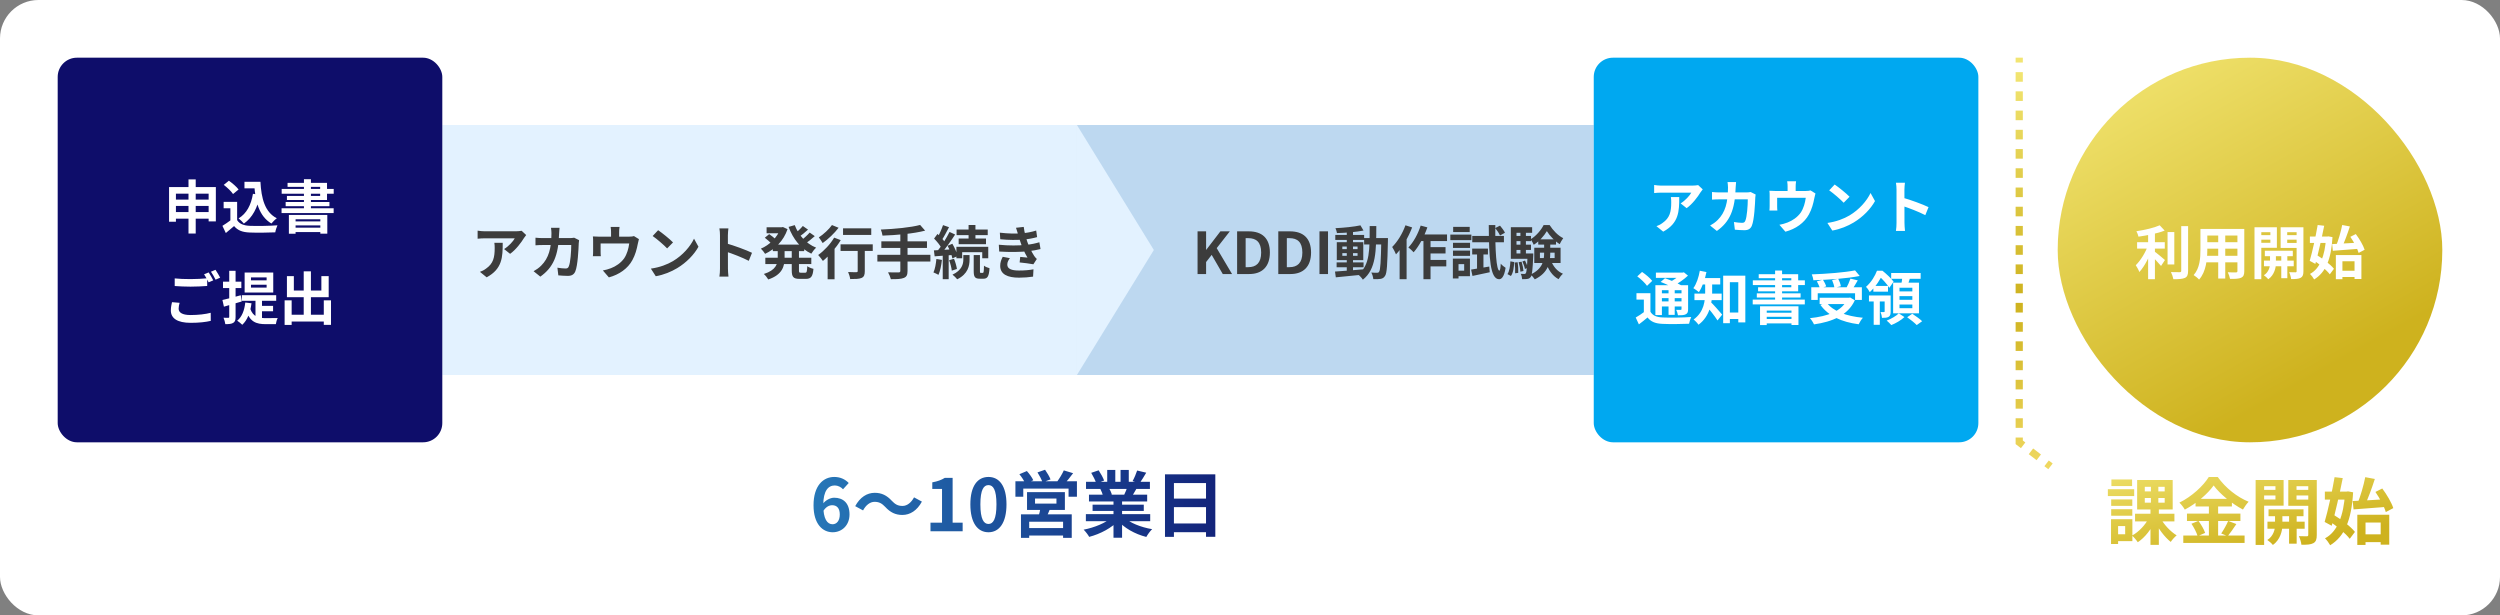
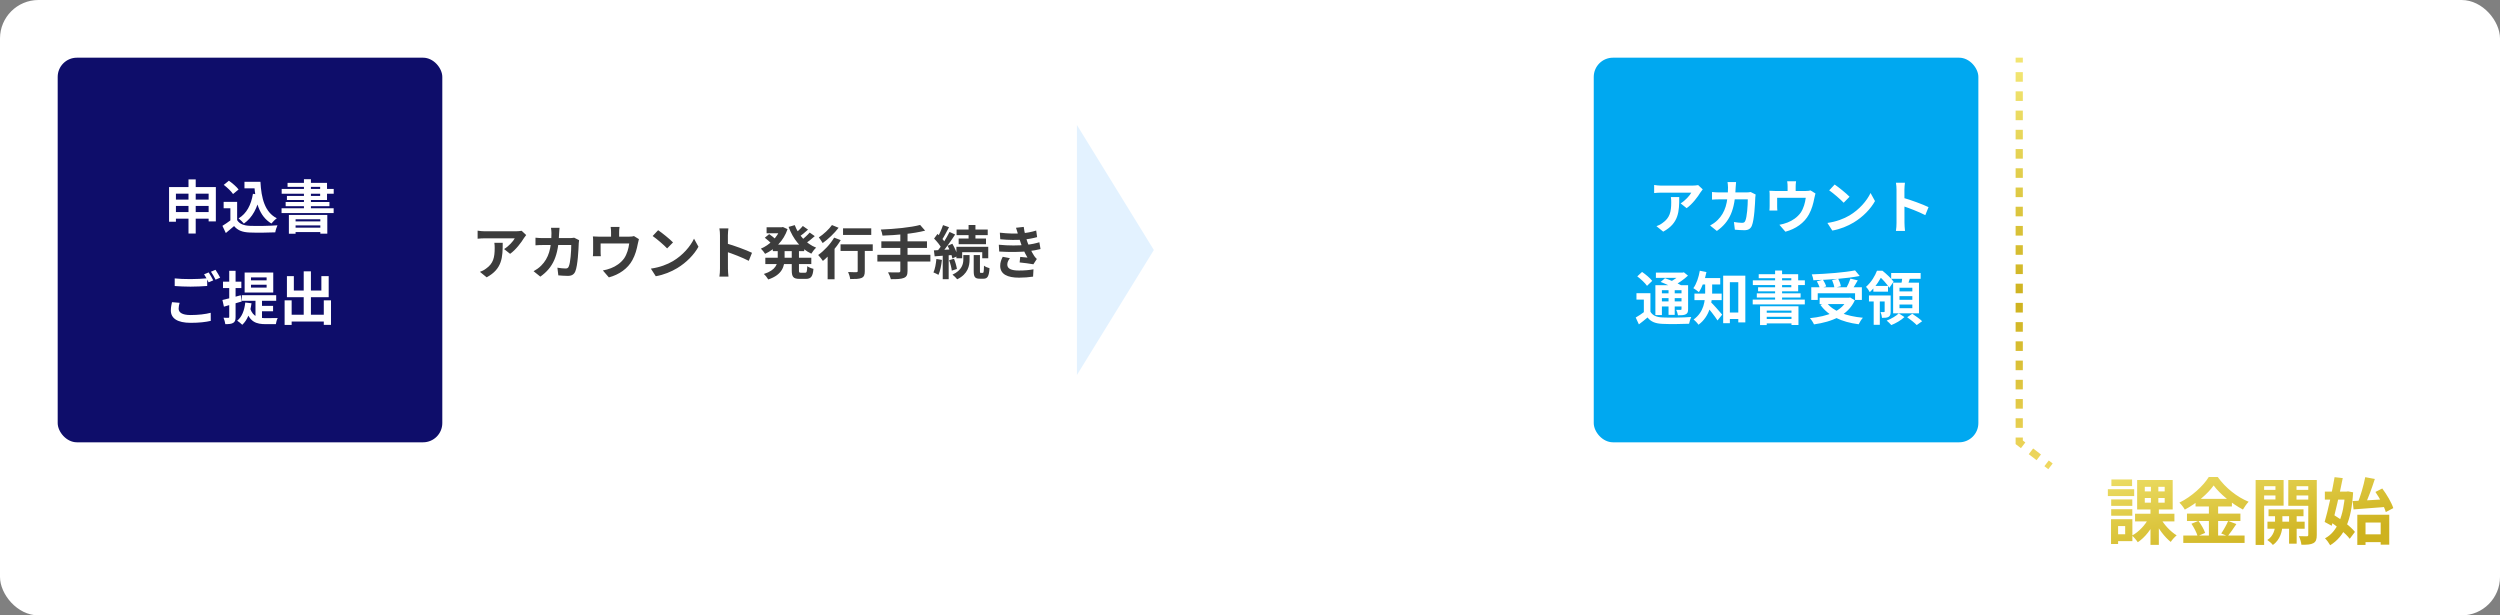
<svg xmlns="http://www.w3.org/2000/svg" width="1040" height="256" viewBox="0 0 1040 256" fill="none">
  <rect x="0" y="0" width="1040" height="256" fill="#808080" stroke="none" />
  <rect width="1040" height="256" rx="16" fill="white" />
-   <rect width="264" height="104" transform="translate(184 52)" fill="#E3F2FF" />
  <path d="M218.896 97.776L217 96C216.544 96.12 215.224 96.216 214.552 96.216C213.304 96.216 203.128 96.216 201.616 96.216C200.632 96.216 199.624 96.096 198.688 95.952V99.312C199.816 99.192 200.632 99.144 201.616 99.144C203.128 99.144 212.68 99.144 214.144 99.144C213.52 100.32 211.648 102.432 209.704 103.608L212.2 105.6C214.576 103.92 216.856 100.872 217.984 99C218.2 98.664 218.656 98.088 218.896 97.776ZM209.128 100.992H205.648C205.768 101.784 205.792 102.408 205.792 103.176C205.792 107.112 205.216 109.632 202.192 111.744C201.304 112.416 200.44 112.824 199.648 113.088L202.456 115.368C208.984 111.84 209.128 106.944 209.128 100.992ZM232.768 94.752H229.216C229.312 95.328 229.408 96.432 229.408 96.96C229.384 103.296 228.28 107.376 225.136 110.496C224.176 111.48 222.976 112.272 221.968 112.824L224.776 115.08C230.08 111.312 232.336 106.44 232.6 96.912C232.624 96.336 232.696 95.328 232.768 94.752ZM240.904 99.912L238.84 98.88C238.264 99 237.64 99.048 237.016 99.048H225.904C224.992 99.048 223.768 99 222.76 98.88V102.048C223.768 101.952 225.112 101.928 225.928 101.928H237.64C237.64 104.52 237.304 109.32 236.608 110.832C236.368 111.432 236.032 111.696 235.264 111.696C234.304 111.696 233.08 111.552 231.88 111.36L232.264 114.552C233.44 114.648 234.856 114.768 236.248 114.768C237.88 114.768 238.816 114.12 239.32 112.92C240.352 110.472 240.664 103.776 240.76 101.16C240.76 100.896 240.832 100.296 240.904 99.912ZM257.728 94.416H254.032C254.176 95.448 254.2 95.928 254.2 96.624C254.2 97.248 254.2 99.024 254.2 100.08H257.56C257.56 99.168 257.56 97.248 257.56 96.624C257.56 95.928 257.584 95.448 257.728 94.416ZM265.792 99.48L263.728 98.208C263.296 98.352 262.72 98.448 261.736 98.448H249.088C248.176 98.448 247.456 98.424 246.64 98.352C246.736 98.904 246.736 99.864 246.736 100.392C246.736 101.304 246.736 103.776 246.736 104.568C246.736 105.216 246.712 105.984 246.64 106.584H249.952C249.88 106.104 249.856 105.336 249.856 104.808C249.856 104.064 249.856 102.12 249.856 101.28H261.76C261.472 103.416 260.848 105.696 259.648 107.472C258.28 109.392 256.168 110.808 254.2 111.552C253.192 111.96 251.896 112.32 250.792 112.512L253.288 115.392C257.56 114.264 261.184 111.72 263.08 108.192C264.28 106.008 264.904 103.68 265.336 101.376C265.432 100.92 265.624 100.008 265.792 99.48ZM273.784 95.76L271.504 98.184C273.256 99.384 276.28 102 277.528 103.344L279.976 100.848C278.56 99.384 275.44 96.888 273.784 95.76ZM270.76 111.744L272.8 114.912C276.16 114.336 279.256 113.016 281.704 111.552C285.568 109.224 288.76 105.912 290.56 102.648L288.712 99.288C287.176 102.528 284.056 106.176 279.952 108.624C277.624 109.992 274.528 111.216 270.76 111.744ZM299.512 111.72C299.512 112.656 299.44 114.12 299.272 115.056H303.04C302.92 114.072 302.824 112.392 302.824 111.72C302.824 109.944 302.8 100.56 302.8 97.92C302.8 96.912 302.92 95.88 303.016 95.016H299.272C299.44 95.88 299.512 97.056 299.512 97.92C299.512 99.936 299.512 109.872 299.512 111.72ZM302.104 101.232V104.688C304.72 105.552 308.752 107.088 311.488 108.504L312.832 105.168C310.48 104.016 305.296 102.12 302.104 101.232ZM321.496 101.76V104.472H334.552V101.76H321.496ZM318.904 94.536V97.032H325.696V94.536H318.904ZM318.376 107.208V109.848H337.504V107.208H318.376ZM324.688 94.536V95.04C323.44 98.688 320.104 101.952 316.528 103.44C317.104 103.968 317.896 104.952 318.28 105.6C322.384 103.656 325.984 100.224 327.616 95.328L325.696 94.44L325.192 94.536H324.688ZM323.536 103.128V107.232C323.536 109.704 322.864 112.368 317.752 113.976C318.352 114.48 319.24 115.608 319.6 116.256C325.528 114.264 326.392 110.688 326.392 107.28V103.128H323.536ZM330.616 93.648L328.048 94.392C329.92 99.384 333.04 103.416 337.504 105.528C337.96 104.76 338.848 103.608 339.52 103.032C335.296 101.352 332.152 97.776 330.616 93.648ZM318.16 98.904C319.096 99.624 320.296 100.656 320.872 101.28L322.768 99.624C322.144 98.976 320.896 98.04 319.984 97.392L318.16 98.904ZM333.976 94.008C333.136 95.04 331.648 96.456 330.568 97.296L332.296 98.616C333.424 97.872 334.888 96.672 336.136 95.52L333.976 94.008ZM336.832 96.744C335.896 97.824 334.288 99.288 333.112 100.152L334.84 101.472C336.064 100.656 337.648 99.408 338.944 98.232L336.832 96.744ZM329.368 103.248V112.44C329.368 115.152 329.992 116.016 332.608 116.016C333.136 116.016 334.72 116.016 335.248 116.016C337.36 116.016 338.128 115.032 338.392 111.84C337.6 111.672 336.424 111.192 335.824 110.736C335.728 112.992 335.608 113.448 334.96 113.448C334.624 113.448 333.424 113.448 333.136 113.448C332.464 113.448 332.368 113.328 332.368 112.44V103.248H329.368ZM350.704 94.992V97.728H362.44V94.992H350.704ZM356.8 102.456V112.752C356.8 113.112 356.656 113.208 356.2 113.232C355.768 113.232 354.184 113.232 352.816 113.16C353.2 114 353.584 115.248 353.68 116.088C355.84 116.088 357.352 116.064 358.384 115.632C359.44 115.176 359.752 114.36 359.752 112.824V102.456H356.8ZM349.672 101.64V104.376H363.064V101.64H349.672ZM344.296 104.472V116.184H347.176V102.096L346.816 101.952L344.296 104.472ZM347.008 98.856C345.424 101.568 342.808 104.352 340.36 106.08C340.936 106.656 341.92 107.952 342.328 108.552C344.896 106.44 347.848 103.08 349.744 99.888L347.008 98.856ZM346.096 93.624C344.92 95.304 342.616 97.464 340.624 98.76C341.104 99.336 341.848 100.464 342.232 101.112C344.512 99.528 347.104 97.032 348.856 94.752L346.096 93.624ZM382.768 93.576C378.832 94.632 372.208 95.256 366.424 95.496C366.688 96.12 367.048 97.296 367.12 98.016C373 97.824 379.912 97.224 384.856 95.952L382.768 93.576ZM366.64 100.392V103.152H385.624V100.392H366.64ZM364.984 105.984V108.792H387.04V105.984H364.984ZM374.536 96.96V112.68C374.536 113.16 374.32 113.328 373.768 113.328C373.216 113.328 371.2 113.352 369.424 113.28C369.856 114.024 370.408 115.32 370.6 116.136C373.048 116.16 374.8 116.088 375.952 115.632C377.104 115.2 377.536 114.432 377.536 112.728V96.96H374.536ZM402.928 93.6V100.392H405.784V93.6H402.928ZM397.936 95.496V97.824H410.896V95.496H397.936ZM398.8 99.24V101.592H410.176V99.24H398.8ZM397.864 102.672V107.448H400.264V104.904H408.616V107.448H411.112V102.672H397.864ZM405.064 106.104V112.752C405.064 115.152 405.52 115.944 407.584 115.944C407.944 115.944 408.736 115.944 409.12 115.944C410.776 115.944 411.424 115.008 411.64 111.576C410.944 111.384 409.84 110.976 409.336 110.52C409.288 113.136 409.192 113.52 408.832 113.52C408.664 113.52 408.16 113.52 408.04 113.52C407.704 113.52 407.656 113.424 407.656 112.728V106.104H405.064ZM400.744 106.104V107.976C400.744 109.752 400.216 112.392 396.232 114.264C396.88 114.768 397.768 115.608 398.2 116.184C402.688 114 403.336 110.52 403.336 108.048V106.104H400.744ZM392.296 93.648C391.744 95.304 390.712 97.632 389.872 99.072L391.792 99.864C392.704 98.52 393.808 96.384 394.792 94.512L392.296 93.648ZM395.008 96.48C393.736 99.048 391.552 102.552 389.752 104.712L391.408 105.648C393.256 103.584 395.584 100.248 397.336 97.56L395.008 96.48ZM388.576 99.24C389.776 100.464 391.192 102.168 391.72 103.344L393.28 101.136C392.704 100.008 391.24 98.448 389.992 97.32L388.576 99.24ZM394.192 102.24C395.08 103.896 395.92 106.104 396.184 107.496L398.344 106.512C398.056 105.144 397.144 103.032 396.184 101.4L394.192 102.24ZM388.504 104.16L388.816 106.632C391.048 106.464 393.976 106.248 396.784 106.032L396.76 103.68C393.76 103.872 390.664 104.04 388.504 104.16ZM394.84 108.264C395.368 109.632 395.824 111.408 395.944 112.584L398.08 111.888C397.912 110.736 397.432 108.984 396.856 107.64L394.84 108.264ZM389.536 107.736C389.344 109.752 388.984 111.912 388.312 113.328C388.864 113.568 389.92 114.024 390.4 114.336C391.096 112.8 391.6 110.424 391.84 108.12L389.536 107.736ZM392.176 105.432V116.16H394.648V105.432H392.176ZM415.936 96.792L416.104 99.528C419.752 99.888 423.064 99.864 425.536 99.672C427.624 99.528 429.712 99.12 431.44 98.64L431.056 95.904C429.064 96.528 427.096 96.912 424.912 97.056C422.368 97.248 419.44 97.2 415.936 96.792ZM415.504 101.808L415.672 104.64C419.992 104.928 424.672 104.856 427.696 104.52C429.64 104.304 431.416 103.968 432.856 103.608L432.376 100.776C430.984 101.184 429.184 101.664 426.592 101.88C423.712 102.168 419.824 102.24 415.504 101.808ZM423.52 97.464C423.832 98.616 424.072 99.48 424.672 101.184C425.272 102.936 426.16 105.024 427.432 107.16C426.736 107.088 425.416 106.968 424.408 106.872L424.168 109.176C425.92 109.368 428.536 109.656 429.88 109.944L431.32 107.736C430.888 107.328 430.576 106.968 430.24 106.488C429.136 104.808 427.96 102.336 427.384 100.656C426.76 98.808 426.16 96.696 425.872 94.392L422.656 94.752C422.992 95.688 423.28 96.576 423.52 97.464ZM420.112 107.4L417.136 106.824C416.56 107.952 416.056 109.128 416.08 110.688C416.152 114.096 419.128 115.512 423.904 115.512C425.872 115.512 428.08 115.344 429.76 115.08L429.928 112.032C428.2 112.368 426.16 112.536 423.904 112.536C420.712 112.536 419.032 111.816 419.032 110.04C419.032 109.008 419.536 108.192 420.112 107.4Z" fill="#3C3C3C" />
-   <path d="M346.407 221.42C350.187 221.42 353.397 218.57 353.397 214.01C353.397 209.24 350.727 207.05 347.007 207.05C345.507 207.05 343.437 208.01 342.267 209.66L342.447 212.66C343.557 210.83 344.967 210.17 346.197 210.17C348.087 210.17 349.347 211.37 349.347 214.01C349.347 216.71 347.997 218.09 346.347 218.09C344.157 218.09 342.477 215.96 342.477 210.2C342.477 204.02 344.607 201.95 347.307 201.95C348.567 201.95 349.947 202.67 350.697 203.54L353.067 200.93C351.717 199.52 349.737 198.41 347.037 198.41C342.537 198.41 338.427 201.95 338.427 210.2C338.427 218.03 342.207 221.42 346.407 221.42ZM368.272 210.89C370.342 213.14 372.502 214.22 375.382 214.22C378.592 214.22 381.502 212.39 383.512 208.67L380.242 206.9C379.102 209.03 377.392 210.47 375.442 210.47C373.402 210.47 372.292 209.69 371.002 208.34C368.932 206.09 366.772 205.01 363.892 205.01C360.682 205.01 357.772 206.84 355.762 210.56L359.032 212.33C360.172 210.2 361.882 208.76 363.832 208.76C365.902 208.76 366.982 209.57 368.272 210.89ZM387.082 221H400.462V217.43H396.292V198.8H393.022C391.582 199.67 390.082 200.24 387.832 200.66V203.39H391.882V217.43H387.082V221ZM411.198 221.42C415.698 221.42 418.698 217.49 418.698 209.81C418.698 202.16 415.698 198.41 411.198 198.41C406.668 198.41 403.668 202.16 403.668 209.81C403.668 217.49 406.668 221.42 411.198 221.42ZM411.198 217.97C409.278 217.97 407.838 216.05 407.838 209.81C407.838 203.6 409.278 201.8 411.198 201.8C413.118 201.8 414.528 203.6 414.528 209.81C414.528 216.05 413.118 217.97 411.198 217.97ZM430.573 207.38H439.483V209.51H430.573V207.38ZM427.243 204.74V212.12H442.993V204.74H427.243ZM432.883 211.01C432.733 212.21 432.343 213.83 431.953 215.03L435.103 215.48C435.643 214.4 436.393 212.87 436.993 211.25L432.883 211.01ZM424.723 213.95V223.76H428.143V217.04H442.243V223.76H445.843V213.95H424.723ZM426.643 219.68V222.77H443.773V219.68H426.643ZM422.413 200.21V206.63H425.683V203.27H444.523V206.63H448.003V200.21H422.413ZM442.543 195.68C441.913 197.12 440.743 199.04 439.783 200.33L442.693 201.44C443.773 200.3 445.123 198.56 446.413 196.85L442.543 195.68ZM424.063 197.27C425.053 198.47 426.133 200.15 426.553 201.23L429.853 199.79C429.373 198.68 428.203 197.09 427.183 195.95L424.063 197.27ZM431.593 196.52C432.403 197.78 433.333 199.55 433.693 200.66L437.023 199.43C436.603 198.32 435.583 196.61 434.743 195.41L431.593 196.52ZM451.723 213.89V216.83H478.483V213.89H451.723ZM451.783 200.42V203.39H478.363V200.42H451.783ZM453.013 205.79V208.61H477.223V205.79H453.013ZM454.513 209.93V212.54H475.813V209.93H454.513ZM463.213 207.23V223.7H466.783V207.23H463.213ZM460.603 195.5V201.83H463.963V195.5H460.603ZM466.153 195.5V201.62H469.573V195.5H466.153ZM462.553 215.21C460.093 217.49 455.323 219.47 450.793 220.34C451.573 221.09 452.623 222.47 453.103 223.34C457.723 222.14 462.523 219.59 465.373 216.47L462.553 215.21ZM467.503 215.12L464.713 216.23C467.533 219.62 472.123 222.17 476.863 223.37C477.403 222.38 478.483 220.88 479.293 220.13C474.613 219.35 469.933 217.49 467.503 215.12ZM473.053 195.74C472.633 197.06 471.853 198.89 471.163 200.12L474.073 201.02C474.853 199.91 475.873 198.29 476.833 196.64L473.053 195.74ZM469.093 202.19C468.793 203.3 468.163 204.83 467.623 205.91L470.683 206.78C471.313 205.82 472.093 204.5 472.903 203.06L469.093 202.19ZM453.943 196.7C454.753 198.08 455.713 199.91 456.043 201.08L459.313 199.91C458.893 198.74 457.903 196.94 457.033 195.65L453.943 196.7ZM457.753 203.42C458.203 204.29 458.713 205.55 458.893 206.33L462.553 205.7C462.313 204.89 461.743 203.72 461.233 202.88L457.753 203.42ZM484.633 197.33V223.34H488.353V200.96H501.703V223.31H505.573V197.33H484.633ZM487.183 207.41V210.98H503.323V207.41H487.183ZM487.153 217.76V221.39H503.323V217.76H487.153Z" fill="url(#paint0_linear_105_13127)" />
  <path d="M888.18 213.71V216.89H904.56V213.71H888.18ZM898.8 215.6L896.25 216.53C897.81 219.89 900.48 223.43 903.03 225.44C903.57 224.57 904.71 223.34 905.49 222.71C902.97 221.18 900.24 218.27 898.8 215.6ZM892.23 207.17H900.51V209.12H892.23V207.17ZM892.23 202.52H900.51V204.41H892.23V202.52ZM889.05 199.67V211.94H903.84V199.67H889.05ZM893.97 215.36C892.56 218.3 889.77 221.27 886.92 222.8C887.67 223.43 888.78 224.72 889.32 225.56C892.32 223.61 895.08 220.01 896.67 216.29L893.97 215.36ZM894.78 201.08V210.59H894.6V226.67H898.08V210.59H897.87V201.08H894.78ZM878.25 207.74V210.44H887.04V207.74H878.25ZM878.34 199.46V202.19H886.95V199.46H878.34ZM878.25 211.82V214.55H887.04V211.82H878.25ZM876.87 203.51V206.36H887.82V203.51H876.87ZM879.81 215.99V218.84H884.07V222.26H879.81V225.11H887.07V215.99H879.81ZM878.19 215.99V226.31H881.13V215.99H878.19ZM920.88 201.95C923.46 205.49 928.47 209.54 933.06 211.97C933.72 210.86 934.56 209.63 935.43 208.73C930.66 206.78 925.83 203 922.59 198.44H918.84C916.62 202.07 911.79 206.57 906.63 209.09C907.41 209.84 908.43 211.16 908.88 212C913.8 209.39 918.39 205.46 920.88 201.95ZM913.35 207.53V210.68H928.47V207.53H913.35ZM909.78 213.65V216.74H932.01V213.65H909.78ZM908.25 222.77V225.86H933.75V222.77H908.25ZM918.9 208.79V224.3H922.74V208.79H918.9ZM911.64 217.88C912.72 219.47 913.83 221.66 914.22 223.04L917.34 221.69C916.89 220.28 915.69 218.21 914.55 216.68L911.64 217.88ZM926.91 216.71C926.25 218.33 924.99 220.52 924.03 221.93L926.73 223.04C927.78 221.78 929.1 219.83 930.33 218L926.91 216.71ZM943.71 211.88V214.73H958.26V211.88H943.71ZM943.26 217.01V219.95H958.74V217.01H943.26ZM952.26 212.78V226.16H955.41V212.78H952.26ZM946.41 212.9V218.63C946.41 220.16 945.75 223.07 943.2 224.63C943.95 225.11 945.03 226.07 945.51 226.7C948.66 224.54 949.47 220.58 949.47 218.66V212.9H946.41ZM940.14 203.78V206.12H947.7V203.78H940.14ZM954.06 203.78V206.12H961.65V203.78H954.06ZM960.24 199.67V222.47C960.24 222.92 960.09 223.1 959.61 223.1C959.16 223.1 957.66 223.1 956.34 223.04C956.82 223.97 957.3 225.65 957.39 226.61C959.7 226.64 961.26 226.55 962.37 225.95C963.45 225.35 963.78 224.33 963.78 222.53V199.67H960.24ZM940.47 199.67V202.25H946.59V207.77H940.47V210.35H949.98V199.67H940.47ZM962.07 199.67H951.93V210.41H962.07V207.83H955.35V202.25H962.07V199.67ZM938.34 199.67V226.7H941.88V199.67H938.34ZM982.44 222.29V225.53H992.01V222.29H982.44ZM980.64 214.13V226.7H984.06V217.37H990.36V226.58H993.93V214.13H980.64ZM978.72 208.43L979.08 211.91C982.8 211.64 987.96 211.25 992.79 210.86L992.82 207.65C987.72 207.98 982.29 208.28 978.72 208.43ZM988.17 204.65C990 207.29 991.86 210.77 992.49 213.02L995.61 211.37C994.89 209.09 992.91 205.73 991.02 203.21L988.17 204.65ZM983.94 198.5C983.28 201.92 981.93 206.54 980.7 209.51L983.73 210.29C985.08 207.47 986.7 203.09 987.93 199.25L983.94 198.5ZM967.14 204.5V207.83H976.86V204.5H967.14ZM971.19 198.5C970.17 204.47 968.43 212.42 967.05 217.13L969.99 218.72C971.46 213.32 973.32 205.25 974.58 198.89L971.19 198.5ZM968.85 216.68C972 218.75 975.81 221.9 977.49 224.15L979.65 221.27C977.91 219.02 973.95 216.11 970.8 214.16L968.85 216.68ZM975.54 204.5V205.16C974.97 214.64 972.3 221.27 967.2 223.94C967.92 224.63 968.88 225.95 969.36 226.82C975.33 223.13 978.21 216.5 978.9 204.8L976.77 204.41L976.14 204.5H975.54Z" fill="url(#paint1_linear_105_13127)" />
-   <rect width="215" height="104" transform="translate(448 52)" fill="#BDD8F0" />
-   <path d="M498.184 114H501.736V109.008L504.064 106.032L508.672 114H512.536L506.152 103.224L511.6 96.24H507.688L501.784 103.944H501.736V96.24H498.184V114ZM514.637 114H519.701C524.933 114 528.269 111.024 528.269 105.048C528.269 99.048 524.933 96.24 519.509 96.24H514.637V114ZM518.189 111.144V99.072H519.269C522.605 99.072 524.645 100.728 524.645 105.048C524.645 109.368 522.605 111.144 519.269 111.144H518.189ZM531.77 114H536.834C542.066 114 545.402 111.024 545.402 105.048C545.402 99.048 542.066 96.24 536.642 96.24H531.77V114ZM535.322 111.144V99.072H536.402C539.738 99.072 541.778 100.728 541.778 105.048C541.778 109.368 539.738 111.144 536.402 111.144H535.322ZM548.903 114H552.455V96.24H548.903V114ZM556.033 109.152V111.192H567.241V109.152H556.033ZM555.481 97.728V99.816H567.481V97.728H555.481ZM560.257 96.024V113.232H562.849V96.024H560.257ZM555.361 112.968L555.697 115.368C558.817 115.08 563.185 114.648 567.265 114.216L567.241 112.032C562.921 112.416 558.337 112.752 555.361 112.968ZM558.409 105.312H564.745V106.416H558.409V105.312ZM558.409 102.552H564.745V103.632H558.409V102.552ZM556.105 100.752V108.216H567.121V100.752H556.105ZM565.945 93.744C563.305 94.32 559.129 94.752 555.553 94.92C555.817 95.472 556.081 96.384 556.177 96.96C559.777 96.888 564.145 96.528 567.217 95.904L565.945 93.744ZM567.481 99.048V101.688H575.785V99.048H567.481ZM574.633 99.048V99.672C574.441 108.96 574.249 112.344 573.697 113.064C573.481 113.4 573.241 113.472 572.881 113.472C572.401 113.472 571.489 113.472 570.457 113.376C570.913 114.144 571.225 115.32 571.297 116.112C572.425 116.16 573.553 116.16 574.297 116.016C575.089 115.872 575.641 115.608 576.169 114.792C576.961 113.712 577.153 110.208 577.369 100.32C577.369 99.984 577.393 99.048 577.393 99.048H574.633ZM569.785 94.032C569.761 103.608 570.025 110.328 564.961 114.192C565.609 114.672 566.545 115.656 566.953 116.352C572.497 111.984 572.521 104.28 572.545 94.032H569.785ZM590.449 97.536L589.105 100.272H601.969V97.536H590.449ZM593.617 102.816V105.432H601.345V102.816H593.617ZM593.593 108.12V110.808H601.657V108.12H593.593ZM592.153 98.448V116.16H595.105V98.448H592.153ZM591.001 93.84C589.897 97.32 588.001 100.776 585.889 102.936C586.513 103.392 587.617 104.424 588.073 104.952C590.281 102.456 592.441 98.472 593.785 94.584L591.001 93.84ZM584.665 93.72C583.441 97.152 581.353 100.56 579.145 102.744C579.649 103.464 580.465 105.096 580.729 105.816C583.369 103.08 585.889 98.688 587.449 94.608L584.665 93.72ZM582.241 100.344V116.136H585.145V97.464L585.121 97.44L582.241 100.344ZM611.977 112.152L612.553 114.792C614.641 114.36 617.257 113.808 619.729 113.256L619.537 110.88C616.753 111.384 613.921 111.864 611.977 112.152ZM612.433 103.416V105.864H618.985V103.416H612.433ZM612.457 98.16V100.776H625.633V98.16H612.457ZM622.009 94.872C622.777 95.832 623.641 97.104 624.001 97.968L626.065 96.816C625.681 95.976 624.769 94.752 624.001 93.864L622.009 94.872ZM614.449 104.352V112.92L617.113 112.44V104.352H614.449ZM619.321 93.624C619.417 107.52 619.921 116.064 623.617 116.16C624.505 116.184 625.729 115.368 626.329 111.408C625.897 111.12 624.745 110.304 624.313 109.68C624.217 111.504 624.049 112.584 623.737 112.584C622.513 112.488 621.937 104.088 622.057 93.624H619.321ZM604.441 100.992V103.152H611.545V100.992H604.441ZM604.513 94.368V96.552H611.401V94.368H604.513ZM604.441 104.256V106.44H611.545V104.256H604.441ZM603.337 97.608V99.888H612.097V97.608H603.337ZM605.689 107.592V109.872H609.097V112.608H605.689V114.888H611.497V107.592H605.689ZM604.393 107.592V115.848H606.745V107.592H604.393ZM640.609 105.12H646.729V107.352H640.609V105.12ZM638.257 103.056V109.416H649.201V103.056H638.257ZM643.489 96.144C644.665 98.064 646.801 100.32 648.841 101.568C649.201 100.776 649.801 99.744 650.305 99.072C648.169 98.064 646.057 95.856 644.641 93.624H642.145C641.137 95.688 638.953 98.256 636.721 99.528C637.177 100.128 637.753 101.136 638.041 101.832C640.297 100.44 642.385 98.064 643.489 96.144ZM642.361 100.536V105.192C642.361 108.312 641.761 111.888 636.721 114.192C637.297 114.672 638.113 115.608 638.473 116.208C644.185 113.448 644.905 109.08 644.905 105.216V100.536H642.361ZM645.145 108.168L642.961 108.72C643.945 111.984 645.673 114.72 648.361 116.136C648.745 115.44 649.585 114.384 650.185 113.88C647.737 112.848 645.985 110.688 645.145 108.168ZM639.913 99.552V101.76H647.305V99.552H639.913ZM629.857 98.16V100.32H636.889V98.16H629.857ZM629.857 101.784V103.968H636.889V101.784H629.857ZM628.513 105.432V107.664H636.721V105.432H628.513ZM632.497 95.856V106.68H634.777V95.856H632.497ZM633.313 108.768C633.769 109.728 634.225 111.024 634.369 111.888L635.569 111.432C635.377 110.616 634.921 109.344 634.417 108.384L633.313 108.768ZM631.753 109.08C632.113 110.328 632.425 111.96 632.473 113.016L633.769 112.728C633.697 111.696 633.361 110.112 632.977 108.864L631.753 109.08ZM630.097 109.224C630.289 110.664 630.361 112.464 630.289 113.688L631.585 113.52C631.657 112.344 631.561 110.496 631.321 109.08L630.097 109.224ZM628.321 108.72C628.225 110.76 627.937 112.8 627.097 114.024L628.537 114.816C629.521 113.472 629.785 111.24 629.905 109.008L628.321 108.72ZM628.513 94.512V106.968H630.865V96.84H637.369V94.512H628.513ZM635.473 105.432V105.84C635.281 111.288 635.065 113.208 634.729 113.688C634.537 113.904 634.369 113.976 634.081 113.976C633.793 113.976 633.265 113.976 632.617 113.904C632.953 114.504 633.169 115.44 633.217 116.136C634.057 116.16 634.849 116.136 635.353 116.04C635.929 115.968 636.361 115.752 636.769 115.224C637.345 114.48 637.585 112.224 637.825 106.392C637.849 106.08 637.849 105.432 637.849 105.432H635.473Z" fill="#3C3C3C" />
  <rect x="24" y="24" width="160" height="160" rx="8" fill="#0E0D6A" />
  <path d="M70.328 77.816V92.24H73.184V80.576H86.792V92.096H89.792V77.816H70.328ZM72.2 83.024V85.664H88.208V83.024H72.2ZM72.2 88.208V90.968H88.256V88.208H72.2ZM78.416 74.624V97.16H81.416V74.624H78.416ZM101.696 75.632V78.344H106.76V75.632H101.696ZM105.32 75.632V76.904H105.776C106.208 83.888 107.792 89.936 112.904 92.984C113.432 92.312 114.488 91.256 115.16 90.8C110.144 88.256 108.704 82.472 108.344 75.632H105.32ZM105.224 80.624C104.456 85.256 102.608 88.832 99.248 90.848C99.896 91.328 101.024 92.456 101.456 93.008C105.008 90.536 107.144 86.456 108.2 81.056L105.224 80.624ZM98.648 83.984H93.032V86.648H95.84V92.816H98.648V83.984ZM98.648 91.568H96.008C94.904 92.432 93.608 93.272 92.528 93.944L93.944 96.944C95.24 95.888 96.32 94.976 97.376 94.04C98.936 95.912 100.928 96.608 103.88 96.728C106.76 96.848 111.608 96.8 114.512 96.656C114.632 95.792 115.112 94.4 115.424 93.728C112.184 93.992 106.736 94.064 103.928 93.944C101.432 93.848 99.608 93.152 98.648 91.568ZM93.08 76.904C94.496 77.984 96.224 79.592 96.944 80.72L99.248 78.824C98.408 77.696 96.656 76.184 95.216 75.176L93.08 76.904ZM120.176 89.408V97.232H122.96V91.208H133.256V97.208H136.16V89.408H120.176ZM121.64 92.096V93.776H134.288V92.096H121.64ZM121.64 94.712V96.536H134.288V94.712H121.64ZM126.44 74.552V87.944H129.344V74.552H126.44ZM119.624 76.064V77.744H133.184V81.512H119.36V83.192H136.04V76.064H119.624ZM117.176 78.608V80.6H138.824V78.608H117.176ZM118.832 84.032V85.784H137.048V84.032H118.832ZM117.128 86.648V88.64H138.8V86.648H117.128ZM72.68 115.816V118.984C74.648 119.128 76.736 119.248 79.256 119.248C81.536 119.248 84.512 119.104 86.192 118.96V115.768C84.344 115.96 81.584 116.104 79.232 116.104C76.712 116.104 74.456 116.008 72.68 115.816ZM74.72 125.968L71.552 125.704C71.36 126.592 71.072 127.768 71.072 129.16C71.072 132.448 73.832 134.296 79.328 134.296C82.712 134.296 85.592 133.984 87.68 133.48L87.656 130.12C85.52 130.696 82.472 131.056 79.232 131.056C75.752 131.056 74.312 129.952 74.312 128.416C74.312 127.6 74.48 126.832 74.72 125.968ZM86.816 113.32L84.896 114.112C85.544 115.024 86.288 116.464 86.792 117.448L88.712 116.632C88.256 115.744 87.416 114.208 86.816 113.32ZM89.648 112.24L87.752 113.032C88.4 113.944 89.192 115.336 89.672 116.344L91.592 115.504C91.16 114.664 90.272 113.152 89.648 112.24ZM104.408 118.456H110.912V119.632H104.408V118.456ZM104.408 115.408H110.912V116.608H104.408V115.408ZM101.768 113.368V121.696H113.672V113.368H101.768ZM100.592 122.8V125.128H114.896V122.8H100.592ZM106.28 124.072V132.664L108.992 133.84V124.072H106.28ZM104.072 128.32L102.344 128.896C103.88 133.984 106.664 134.848 110.552 134.848H114.752C114.848 134.104 115.184 132.904 115.544 132.304C114.488 132.352 111.488 132.352 110.672 132.352C107.72 132.352 105.272 131.896 104.072 128.32ZM108.248 127.24V129.496H113.6V127.24H108.248ZM102.032 125.848C101.672 129.136 100.664 131.8 98.672 133.408C99.272 133.792 100.352 134.656 100.784 135.112C102.896 133.168 104.12 130.072 104.624 126.16L102.032 125.848ZM92.528 124.792L93.152 127.576C95.312 126.976 98.024 126.184 100.544 125.416L100.16 122.824C97.4 123.592 94.496 124.384 92.528 124.792ZM92.768 117.184V119.824H100.4V117.184H92.768ZM95.36 112.648V131.776C95.36 132.112 95.264 132.208 94.976 132.208C94.688 132.208 93.848 132.208 92.984 132.184C93.32 132.952 93.656 134.128 93.728 134.848C95.264 134.848 96.32 134.752 97.04 134.296C97.784 133.864 98 133.12 98 131.8V112.648H95.36ZM119.816 130.936V133.768H136.232V130.936H119.816ZM126.344 112.864V132.664H129.344V112.864H126.344ZM118.4 124.936V135.16H121.328V124.936H118.4ZM134.696 124.936V135.136H137.696V124.936H134.696ZM119.36 114.88V123.64H136.736V114.88H133.688V120.856H122.24V114.88H119.36Z" fill="white" />
  <rect x="663" y="24" width="160" height="160" rx="8" fill="#00A8F0" />
  <path d="M708.334 78.776L706.438 77C705.982 77.12 704.662 77.216 703.99 77.216C702.742 77.216 692.566 77.216 691.054 77.216C690.07 77.216 689.062 77.096 688.126 76.952V80.312C689.254 80.192 690.07 80.144 691.054 80.144C692.566 80.144 702.118 80.144 703.582 80.144C702.958 81.32 701.086 83.432 699.142 84.608L701.638 86.6C704.014 84.92 706.294 81.872 707.422 80C707.638 79.664 708.094 79.088 708.334 78.776ZM698.566 81.992H695.086C695.206 82.784 695.23 83.408 695.23 84.176C695.23 88.112 694.654 90.632 691.63 92.744C690.742 93.416 689.878 93.824 689.086 94.088L691.894 96.368C698.422 92.84 698.566 87.944 698.566 81.992ZM722.206 75.752H718.654C718.75 76.328 718.846 77.432 718.846 77.96C718.822 84.296 717.718 88.376 714.574 91.496C713.614 92.48 712.414 93.272 711.406 93.824L714.214 96.08C719.518 92.312 721.773 87.44 722.038 77.912C722.062 77.336 722.134 76.328 722.206 75.752ZM730.342 80.912L728.278 79.88C727.702 80 727.078 80.048 726.454 80.048H715.342C714.43 80.048 713.206 80 712.198 79.88V83.048C713.206 82.952 714.55 82.928 715.366 82.928H727.078C727.078 85.52 726.742 90.32 726.046 91.832C725.806 92.432 725.47 92.696 724.702 92.696C723.742 92.696 722.518 92.552 721.318 92.36L721.702 95.552C722.878 95.648 724.294 95.768 725.686 95.768C727.318 95.768 728.254 95.12 728.758 93.92C729.79 91.472 730.102 84.776 730.198 82.16C730.198 81.896 730.27 81.296 730.342 80.912ZM747.166 75.416H743.47C743.614 76.448 743.638 76.928 743.638 77.624C743.638 78.248 743.638 80.024 743.638 81.08H746.997C746.997 80.168 746.997 78.248 746.997 77.624C746.997 76.928 747.022 76.448 747.166 75.416ZM755.23 80.48L753.166 79.208C752.734 79.352 752.158 79.448 751.174 79.448H738.526C737.614 79.448 736.894 79.424 736.078 79.352C736.174 79.904 736.174 80.864 736.174 81.392C736.174 82.304 736.174 84.776 736.174 85.568C736.174 86.216 736.15 86.984 736.078 87.584H739.39C739.318 87.104 739.294 86.336 739.294 85.808C739.294 85.064 739.294 83.12 739.294 82.28H751.198C750.91 84.416 750.286 86.696 749.086 88.472C747.718 90.392 745.606 91.808 743.638 92.552C742.63 92.96 741.334 93.32 740.23 93.512L742.726 96.392C746.997 95.264 750.622 92.72 752.518 89.192C753.718 87.008 754.342 84.68 754.774 82.376C754.87 81.92 755.062 81.008 755.23 80.48ZM763.222 76.76L760.942 79.184C762.694 80.384 765.718 83 766.966 84.344L769.414 81.848C767.998 80.384 764.878 77.888 763.222 76.76ZM760.198 92.744L762.238 95.912C765.598 95.336 768.694 94.016 771.142 92.552C775.006 90.224 778.198 86.912 779.998 83.648L778.15 80.288C776.614 83.528 773.494 87.176 769.39 89.624C767.062 90.992 763.966 92.216 760.198 92.744ZM788.95 92.72C788.95 93.656 788.878 95.12 788.71 96.056H792.478C792.358 95.072 792.262 93.392 792.262 92.72C792.262 90.944 792.238 81.56 792.238 78.92C792.238 77.912 792.358 76.88 792.454 76.016H788.71C788.878 76.88 788.95 78.056 788.95 78.92C788.95 80.936 788.95 90.872 788.95 92.72ZM791.542 82.232V85.688C794.158 86.552 798.19 88.088 800.926 89.504L802.27 86.168C799.918 85.016 794.734 83.12 791.542 82.232ZM686.576 121.984H680.768V124.648H683.84V130.816H686.576V121.984ZM686.576 129.688H684.08C682.928 130.576 681.584 131.44 680.456 132.088L681.776 134.944C683.144 133.936 684.272 133 685.376 132.064C686.816 133.912 688.736 134.608 691.616 134.728C694.568 134.872 699.68 134.824 702.656 134.68C702.8 133.84 703.232 132.52 703.544 131.872C700.232 132.136 694.52 132.208 691.664 132.064C689.192 131.968 687.536 131.296 686.576 129.688ZM681.104 114.976C682.592 116.08 684.392 117.76 685.16 118.912L687.32 116.848C686.456 115.696 684.584 114.136 683.096 113.128L681.104 114.976ZM690.824 117.28C693.032 118.144 696.008 119.512 697.472 120.424L699.44 118.72C697.808 117.784 694.784 116.488 692.648 115.744L690.824 117.28ZM688.64 118.648V131.08H691.352V120.736H700.856V118.648H688.64ZM699.512 118.648V128.56C699.512 128.824 699.44 128.92 699.152 128.92C698.912 128.92 698.072 128.92 697.304 128.896C697.616 129.52 697.928 130.456 698.024 131.152C699.464 131.152 700.52 131.152 701.264 130.744C702.056 130.36 702.248 129.76 702.248 128.584V118.648H699.512ZM688.856 113.416V115.6H700.304V113.416H688.856ZM690.152 122.032V124.024H700.448V122.032H690.152ZM690.152 125.392V127.48H700.448V125.392H690.152ZM694.112 119.632V130.984H696.68V119.632H694.112ZM699.272 113.416V113.92C698.36 115.024 696.272 116.536 694.472 117.4C694.88 117.784 695.576 118.528 695.912 119.008C698.12 117.952 700.496 116.248 702.2 114.664L700.496 113.272L699.92 113.416H699.272ZM718.136 130.024V132.712H724.712V130.024H718.136ZM716.84 114.688V134.464H719.624V117.4H723.128V134.128H726.056V114.688H716.84ZM709.352 116.944V121.528C709.352 125.056 708.92 129.76 704.528 132.928C705.104 133.336 706.208 134.488 706.568 135.088C711.392 131.584 712.256 125.656 712.256 121.576V116.944H709.352ZM707.384 115.672V118.336H715.616V115.672H707.384ZM704.888 122.128V124.864H716.216V122.128H704.888ZM711.536 125.512L709.784 127.144C711.008 128.56 713.36 131.536 714.488 133.312L716.432 130.888C715.688 130 712.52 126.376 711.536 125.512ZM707.12 112.624C706.64 115.384 705.728 118.144 704.432 119.872C705.056 120.256 706.232 121.072 706.736 121.528C708.104 119.512 709.256 116.344 709.88 113.176L707.12 112.624ZM732.176 127.408V135.232H734.96V129.208H745.256V135.208H748.16V127.408H732.176ZM733.64 130.096V131.776H746.288V130.096H733.64ZM733.64 132.712V134.536H746.288V132.712H733.64ZM738.44 112.552V125.944H741.344V112.552H738.44ZM731.624 114.064V115.744H745.184V119.512H731.36V121.192H748.04V114.064H731.624ZM729.176 116.608V118.6H750.824V116.608H729.176ZM730.832 122.032V123.784H749.048V122.032H730.832ZM729.128 124.648V126.64H750.8V124.648H729.128ZM753.488 119.512V124.768H756.176V122.008H771.704V124.768H774.536V119.512H753.488ZM756.968 123.856V126.496H769.616V123.856H756.968ZM771.704 112.48C767.288 113.344 760.064 113.92 753.704 114.136C753.968 114.76 754.304 115.864 754.352 116.584C760.736 116.392 768.224 115.864 773.648 114.808L771.704 112.48ZM755.816 117.04C756.32 117.952 756.872 119.152 757.064 119.944L759.704 119.152C759.488 118.36 758.888 117.208 758.336 116.344L755.816 117.04ZM762.152 116.536C762.608 117.544 763.016 118.888 763.112 119.728L765.8 119.08C765.68 118.216 765.2 116.92 764.696 115.96L762.152 116.536ZM769.784 115.912C769.376 117.16 768.608 118.864 767.96 120.016L770.312 120.712C771.032 119.68 771.992 118.12 772.832 116.632L769.784 115.912ZM768.56 123.856V124.312C766.4 129.424 760.328 131.608 752.936 132.352C753.512 132.952 754.328 134.224 754.616 134.944C762.176 133.864 768.752 131.2 771.608 124.912L769.664 123.76L769.16 123.856H768.56ZM759.8 125.8L757.28 126.832C760.64 131.44 765.992 133.96 773.216 134.896C773.576 134.08 774.368 132.832 774.968 132.184C767.984 131.536 762.488 129.448 759.8 125.8ZM777.488 122.92V125.416H785.288V122.92H777.488ZM779.312 118.936V121.336H785.408V118.936H779.312ZM779.456 124.384V135.112H782V124.384H779.456ZM784.016 122.92V129.544C784.016 129.736 783.968 129.808 783.752 129.808C783.536 129.832 782.936 129.832 782.288 129.808C782.6 130.48 782.864 131.488 782.912 132.232C784.112 132.232 784.976 132.208 785.672 131.8C786.368 131.392 786.512 130.672 786.512 129.592V122.92H784.016ZM786.728 113.56V115.984H798.992V113.56H786.728ZM790.184 123.184H795.536V124.72H790.184V123.184ZM790.184 126.688H795.536V128.224H790.184V126.688ZM790.184 119.704H795.536V121.216H790.184V119.704ZM787.544 117.592V130.336H798.296V117.592H787.544ZM791.408 114.88C791.336 116.056 791.072 117.688 790.832 118.84L793.328 119.296C793.736 118.264 794.24 116.752 794.696 115.24L791.408 114.88ZM789.896 130.36C788.84 131.392 786.728 132.688 784.856 133.36C785.48 133.84 786.32 134.704 786.776 135.232C788.648 134.512 790.928 133.168 792.248 131.896L789.896 130.36ZM793.376 131.968C794.744 132.928 796.52 134.344 797.36 135.232L799.616 133.624C798.68 132.712 796.856 131.392 795.512 130.528L793.376 131.968ZM780.824 112.624C780.008 114.76 778.496 117.376 776.24 119.344C776.768 119.776 777.512 120.88 777.824 121.528C780.608 118.96 782.24 116.056 783.248 113.944V113.176H782.408V112.624H780.824ZM781.04 112.624V114.808H781.568C783.104 116.008 785.072 118.336 785.96 119.728L787.736 117.184C786.776 115.816 784.688 113.896 783.104 112.624H781.04Z" fill="white" />
-   <rect x="856" y="24" width="160" height="160" rx="80" fill="url(#paint2_linear_105_13127)" />
  <path d="M889.032 100.752V103.416H900.552V100.752H889.032ZM901.704 96.528V110.016H904.512V96.528H901.704ZM893.616 96V116.136H896.448V96H893.616ZM907.392 94.08V112.632C907.392 113.088 907.2 113.232 906.744 113.232C906.24 113.232 904.704 113.232 903.12 113.184C903.528 114 903.984 115.32 904.128 116.16C906.336 116.16 907.92 116.064 908.928 115.608C909.912 115.128 910.248 114.336 910.248 112.632V94.08H907.392ZM898.44 93.72C896.112 94.776 892.248 95.664 888.744 96.192C889.08 96.792 889.488 97.8 889.608 98.448C893.232 97.944 897.456 97.128 900.504 95.928L898.44 93.72ZM893.592 102.024C892.632 104.832 890.544 108.336 888.48 110.328C888.96 111.096 889.68 112.296 889.968 113.16C892.224 110.76 894.336 106.464 895.536 102.864L893.592 102.024ZM896.016 104.448L894.528 105.936C895.704 107.016 897.936 109.344 898.992 110.64L900.624 108.168C899.928 107.544 896.952 105.048 896.016 104.448ZM917.04 95.232V97.968H931.776V95.232H917.04ZM917.04 100.752V103.44H931.824V100.752H917.04ZM916.992 106.416V109.128H931.92V106.416H916.992ZM915.384 95.232V103.848C915.384 107.232 915.168 111.528 912.552 114.432C913.176 114.792 914.352 115.752 914.808 116.304C917.76 113.088 918.24 107.688 918.24 103.872V95.232H915.384ZM930.768 95.232V112.752C930.768 113.16 930.6 113.304 930.144 113.328C929.712 113.328 928.128 113.352 926.76 113.256C927.144 114 927.576 115.248 927.696 116.016C929.88 116.04 931.32 115.992 932.328 115.536C933.288 115.08 933.624 114.312 933.624 112.776V95.232H930.768ZM922.776 96.312V115.872H925.704V96.312H922.776ZM942.168 104.304V106.584H953.808V104.304H942.168ZM941.808 108.408V110.76H954.192V108.408H941.808ZM949.008 105.024V115.728H951.528V105.024H949.008ZM944.328 105.12V109.704C944.328 110.928 943.8 113.256 941.76 114.504C942.36 114.888 943.224 115.656 943.608 116.16C946.128 114.432 946.776 111.264 946.776 109.728V105.12H944.328ZM939.312 97.824V99.696H945.36V97.824H939.312ZM950.448 97.824V99.696H956.52V97.824H950.448ZM955.392 94.536V112.776C955.392 113.136 955.272 113.28 954.888 113.28C954.528 113.28 953.328 113.28 952.272 113.232C952.656 113.976 953.04 115.32 953.112 116.088C954.96 116.112 956.208 116.04 957.096 115.56C957.96 115.08 958.224 114.264 958.224 112.824V94.536H955.392ZM939.576 94.536V96.6H944.472V101.016H939.576V103.08H947.184V94.536H939.576ZM956.856 94.536H948.744V103.128H956.856V101.064H951.48V96.6H956.856V94.536ZM937.872 94.536V116.16H940.704V94.536H937.872ZM973.152 112.632V115.224H980.808V112.632H973.152ZM971.712 106.104V116.16H974.448V108.696H979.488V116.064H982.344V106.104H971.712ZM970.176 101.544L970.464 104.328C973.44 104.112 977.568 103.8 981.432 103.488L981.456 100.92C977.376 101.184 973.032 101.424 970.176 101.544ZM977.736 98.52C979.2 100.632 980.688 103.416 981.192 105.216L983.688 103.896C983.112 102.072 981.528 99.384 980.016 97.368L977.736 98.52ZM974.352 93.6C973.824 96.336 972.744 100.032 971.76 102.408L974.184 103.032C975.264 100.776 976.56 97.272 977.544 94.2L974.352 93.6ZM960.912 98.4V101.064H968.688V98.4H960.912ZM964.152 93.6C963.336 98.376 961.944 104.736 960.84 108.504L963.192 109.776C964.368 105.456 965.856 99 966.864 93.912L964.152 93.6ZM962.28 108.144C964.8 109.8 967.848 112.32 969.192 114.12L970.92 111.816C969.528 110.016 966.36 107.688 963.84 106.128L962.28 108.144ZM967.632 98.4V98.928C967.176 106.512 965.04 111.816 960.96 113.952C961.536 114.504 962.304 115.56 962.688 116.256C967.464 113.304 969.768 108 970.32 98.64L968.616 98.328L968.112 98.4H967.632Z" fill="white" />
  <path d="M480 104L448 156L448 52L480 104Z" fill="#E3F2FF" />
  <path fill-rule="evenodd" clip-rule="evenodd" d="M852.085 195.189L850.46 193.939L852.289 191.561L853.914 192.811L852.085 195.189ZM847.21 191.439L843.96 188.939L845.789 186.561L849.039 189.061L847.21 191.439ZM840.71 186.439L838.499 184.739L838.499 182L841.499 182L841.499 183.261L842.539 184.061L840.71 186.439ZM838.499 26L838.499 24L841.499 24L841.499 26L838.499 26ZM838.499 34L838.499 30L841.499 30L841.499 34L838.499 34ZM838.499 42L838.499 38L841.499 38L841.499 42L838.499 42ZM838.499 50L838.499 46L841.499 46L841.499 50L838.499 50ZM838.499 58L838.499 54L841.499 54L841.499 58L838.499 58ZM838.499 66L838.499 62L841.499 62L841.499 66L838.499 66ZM838.499 74L838.499 70L841.499 70L841.499 74L838.499 74ZM838.499 82L838.499 78L841.499 78L841.499 82L838.499 82ZM838.499 90L838.499 86L841.499 86L841.499 90L838.499 90ZM838.499 98L838.499 94L841.499 94L841.499 98L838.499 98ZM838.499 106L838.499 102L841.499 102L841.499 106L838.499 106ZM838.499 114L838.499 110L841.499 110L841.499 114L838.499 114ZM838.499 122L838.499 118L841.499 118L841.499 122L838.499 122ZM838.499 130L838.499 126L841.499 126L841.499 130L838.499 130ZM838.499 138L838.499 134L841.499 134L841.499 138L838.499 138ZM838.499 146L838.499 142L841.499 142L841.499 146L838.499 146ZM838.499 154L838.499 150L841.499 150L841.499 154L838.499 154ZM838.499 162L838.499 158L841.499 158L841.499 162L838.499 162ZM838.499 170L838.499 166L841.499 166L841.499 170L838.499 170ZM838.499 178L838.499 174L841.499 174L841.499 178L838.499 178Z" fill="url(#paint3_linear_105_13127)" />
  <defs>
    <linearGradient id="paint0_linear_105_13127" x1="187.368" y1="216.788" x2="663" y2="216.788" gradientUnits="userSpaceOnUse">
      <stop stop-color="#36C2EE" />
      <stop offset="0.766" stop-color="#0E0D6A" />
    </linearGradient>
    <linearGradient id="paint1_linear_105_13127" x1="899.214" y1="183.571" x2="911.154" y2="236.836" gradientUnits="userSpaceOnUse">
      <stop offset="0.026" stop-color="#F2E572" />
      <stop offset="1" stop-color="#CEB21E" />
    </linearGradient>
    <linearGradient id="paint2_linear_105_13127" x1="886.952" y1="12.571" x2="966.476" y2="154.476" gradientUnits="userSpaceOnUse">
      <stop offset="0.026" stop-color="#F2E572" />
      <stop offset="1" stop-color="#CEB21E" />
    </linearGradient>
    <linearGradient id="paint3_linear_105_13127" x1="844.5" y1="24" x2="853" y2="194.5" gradientUnits="userSpaceOnUse">
      <stop offset="0.026" stop-color="#F2E572" />
      <stop offset="0.589" stop-color="#CEB21E" />
      <stop offset="1" stop-color="#EFD860" />
    </linearGradient>
  </defs>
</svg>